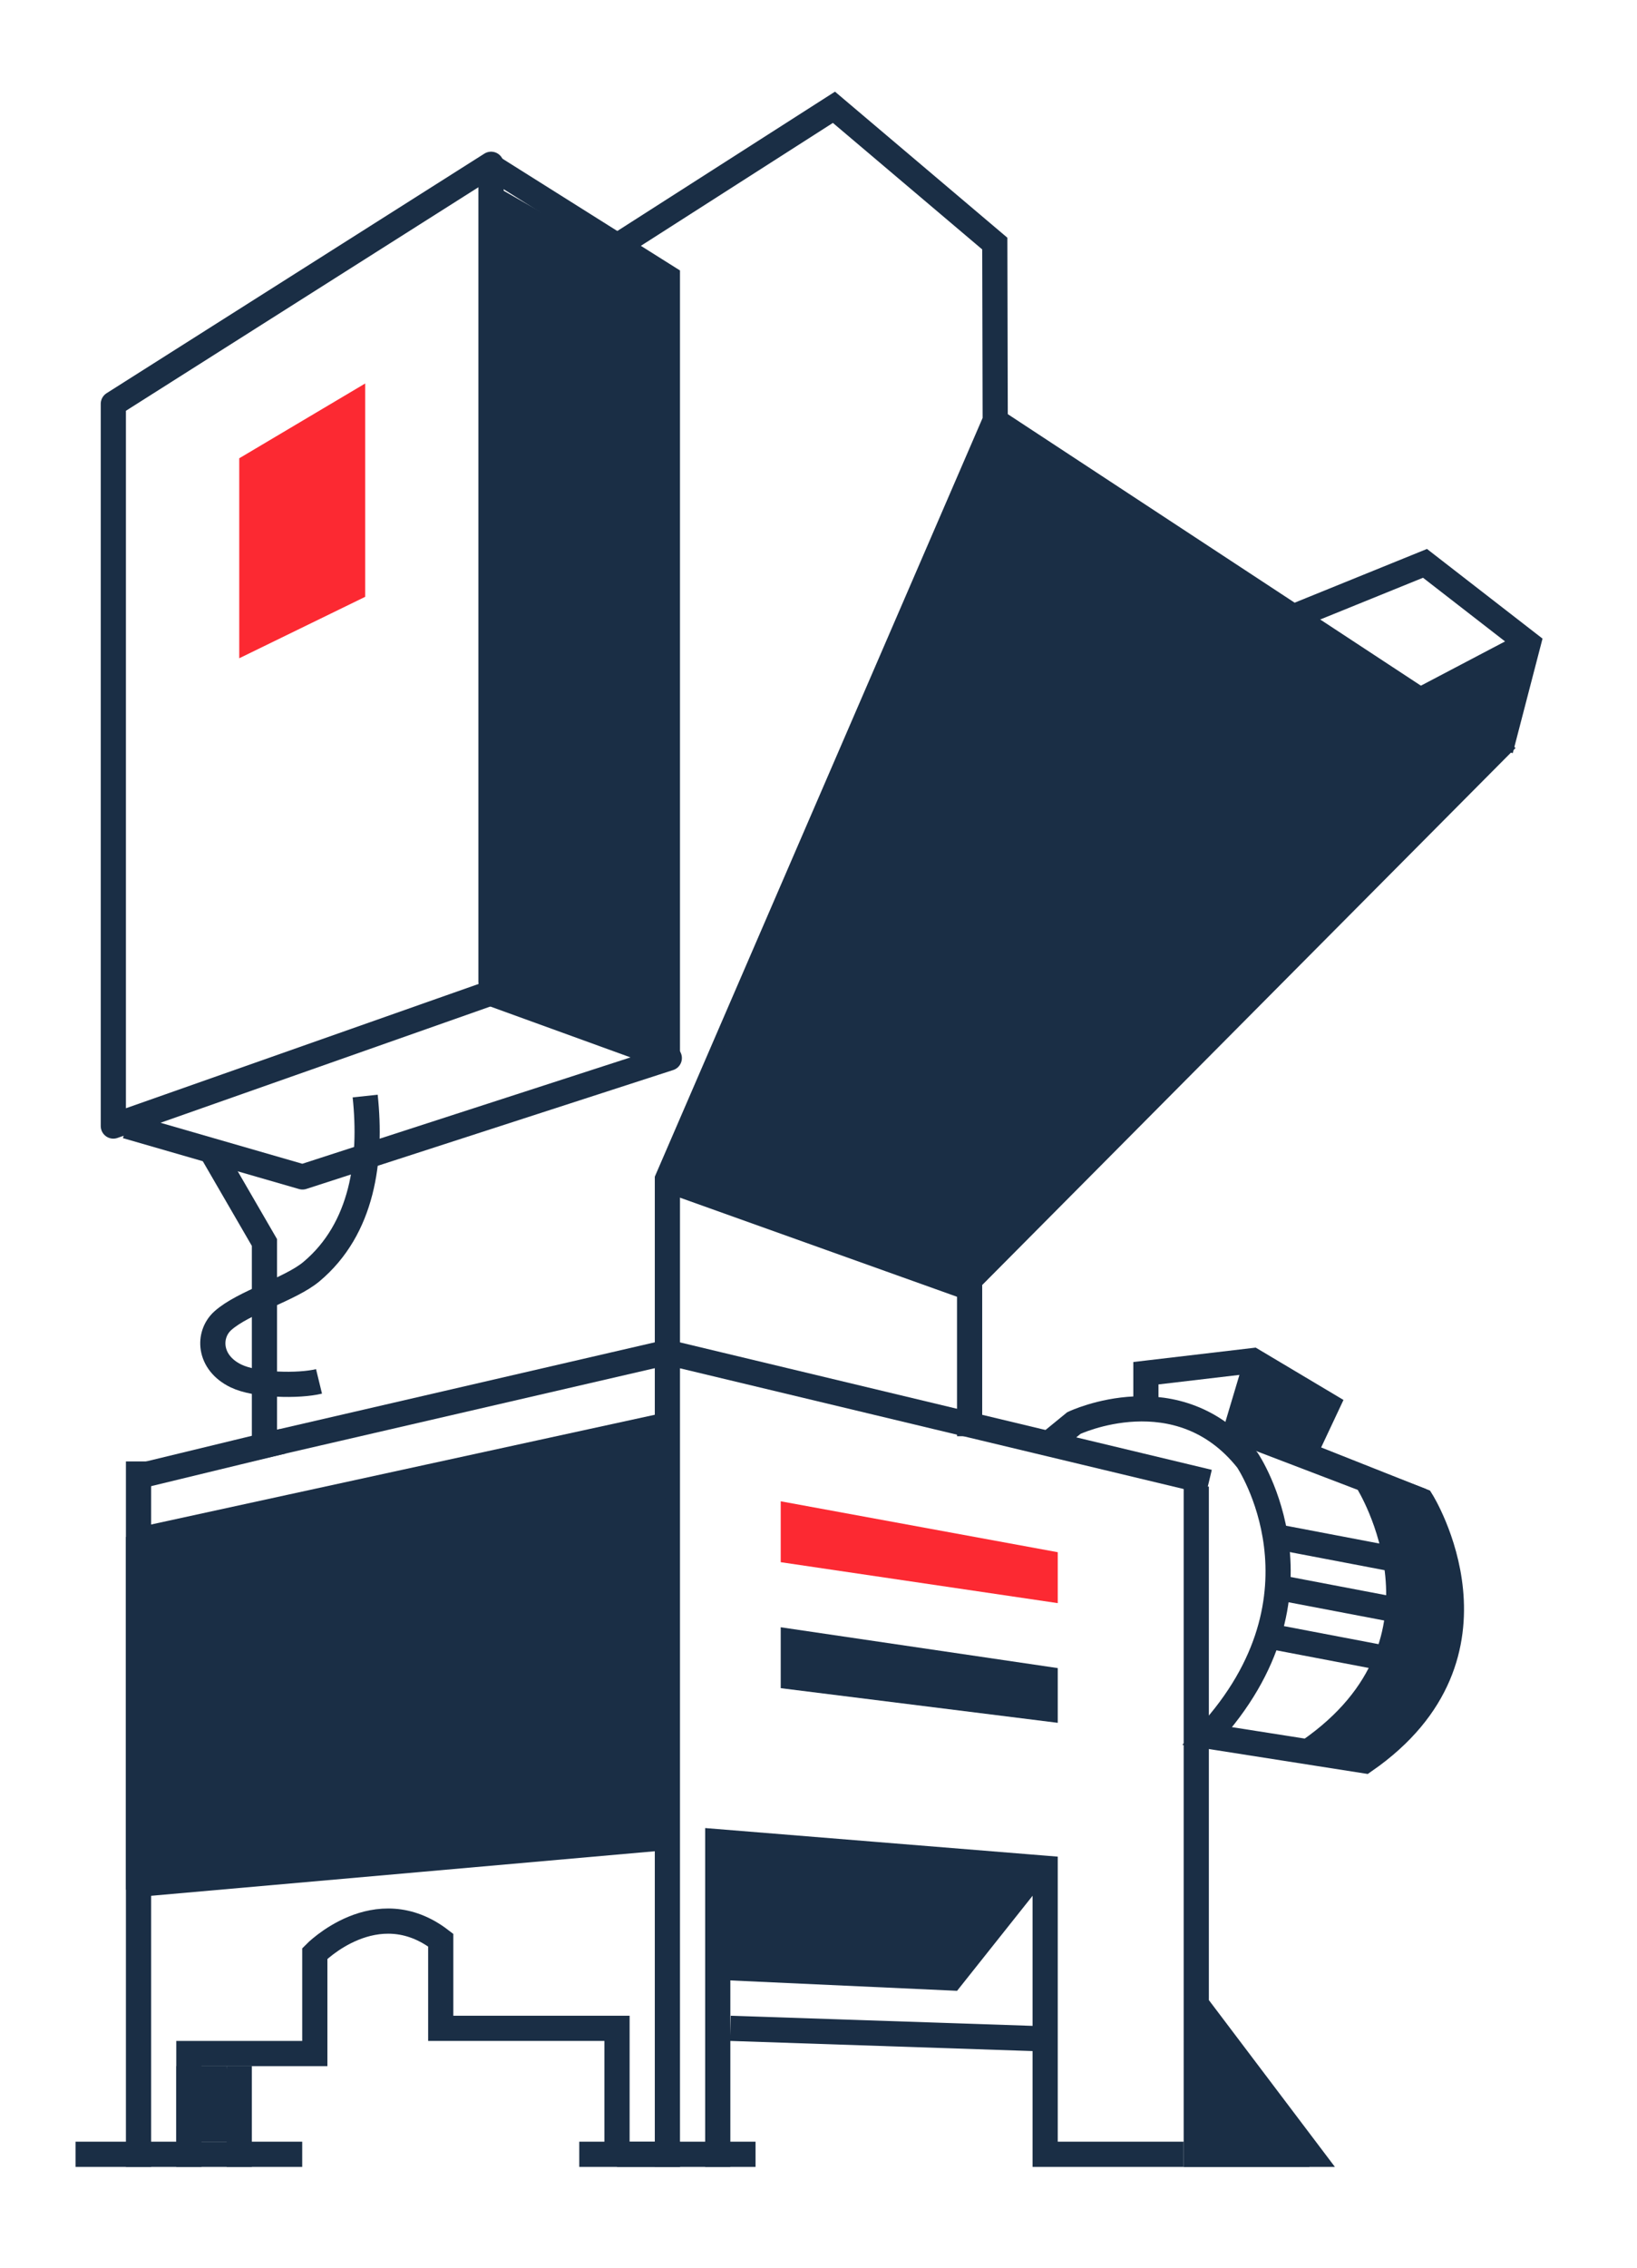
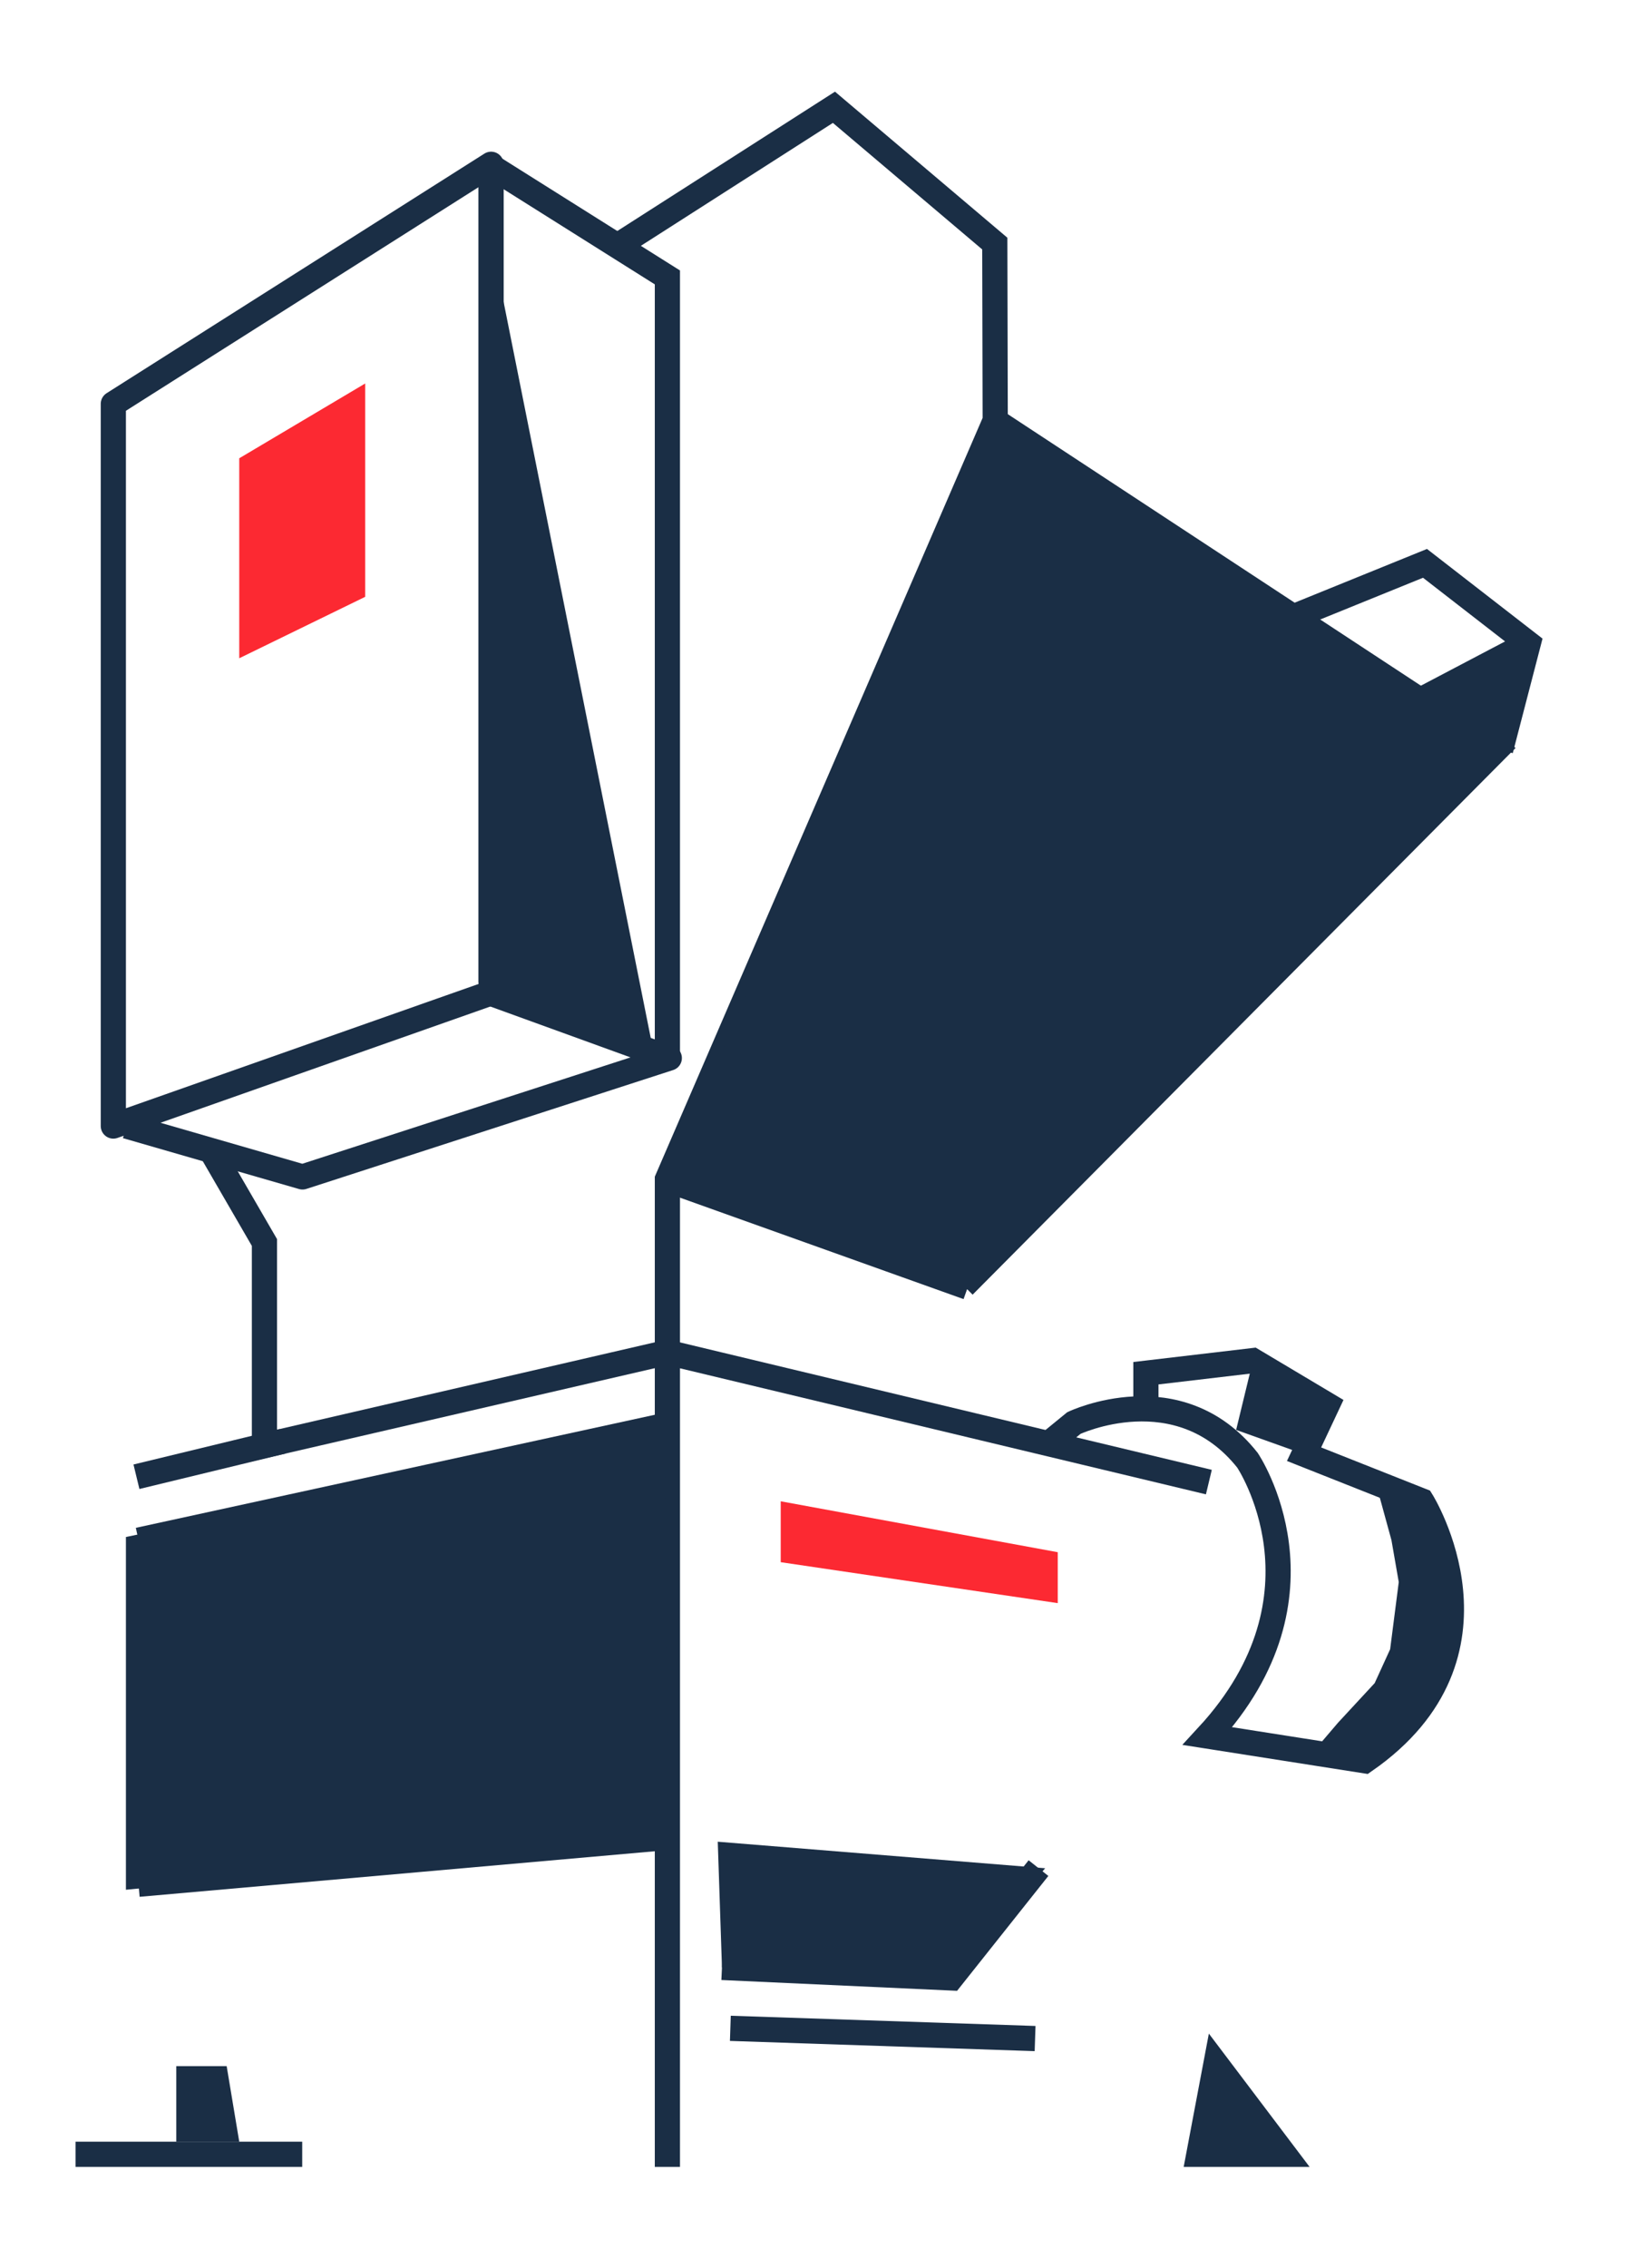
<svg xmlns="http://www.w3.org/2000/svg" id="Слой_1" width="65" height="90">
  <style>.st0{stroke-linejoin:round}.st0,.st1{fill:none;stroke:#1a2e45;stroke-miterlimit:10}.st2{fill:#fc2932}.st3{fill:#1a2e45}</style>
  <path class="st0" d="M4.5 16.028V44.69l15-5.284V6.52z" />
  <path class="st0" d="M5.02 44.69l6.992 2.02 14.564-4.718-7.132-2.586" />
  <path class="st1" d="M19.368 6.523L26.5 11.01V42" />
  <path class="st1" d="M24.545 9.74l8.568-5.482L39.5 9.667l.017 7.022L26.5 46.803v6.868l-16 3.698v-8.057l-2.067-3.566m42.918-21.265l5.231-2.123 4.1 3.18-1.099 4.227m1.098-4.227l-4.289 2.254" />
  <path class="st2" d="M9.5 18.188v7.937l5-2.438V15.22z" />
  <path class="st1" d="M12 85.5H3m8.229-28.299l-5.811 1.408m32.847-7.579l21.129-21.265-19.905-13.076M26.444 46.803l11.984 4.285M26.5 86V53.671l21.5 5.15M5.5 61.125l20.884-4.548m.126 16.348L5.5 74.782" />
-   <path class="st1" d="M7.5 86v-4.5h5v-3.969s2.438-2.5 5-.531v3.5h7v5.134-.134H27m20 0h-5.5V74.147l-13-1.053V86" />
  <path class="st1" d="M41.235 74.141L37.77 78.5l-9.103-.417M41.1 80.906L29 80.5M45.5 56v-1.5l4.25-.5 2.95 1.758-.92 1.956 4.665 1.849s3.822 6.102-2.256 10.317l-6.24-.979c5.184-5.615 1.584-10.947 1.584-10.947-2.736-3.455-6.892-1.477-6.892-1.477l-1.141.933" />
-   <path class="st1" d="M49.821 54.28l-.738 2.47 7.362 2.813M50.738 63l4.774.91M14.5 43.5c.268 2.529-.092 5.259-2.136 6.97-.838.701-2.704 1.216-3.517 1.947-.608.546-.578 1.659.525 2.192.784.38 2.495.41 3.295.215M38.5 51v6m-33 1v28m4-4v4m20.5-.5h-7m24.5.5V59m0 20.547L52 85.5h-4m6.316-26.667s3.947 6.302-2.33 10.654M50.738 61l4.774.91M50.738 65l4.774.91" />
-   <path class="st3" d="M42 68.375L31 67v-2.417l11 1.62" />
  <path class="st2" d="M42 63.625L31 62v-2.417l11 2.021" />
  <path class="st3" d="M39.489 16.689L26.5 46.803l11.765 4.226 21.129-21.264zM5 61v14l21.51-2.075-.126-16.348zm23.5 12.094l.167 4.99 9.103.416 3.73-4.353zM49.75 54l-.667 2.75 2.698.964.92-1.956zm10.931-28.462l-4.236 2.227 4.236-2.227zm-9.665-1.277l5.566-1.903" />
-   <path class="st3" d="M59.394 29.765l-2.95-2 4.085-1.64zM19 7v32l7 3V11zm29 73.709L52 86h-5zM7 82h2l.5 3H7zm47.667-23l.583 2.125.29 1.665-.342 2.665-.614 1.344-1.459 1.576-.925 1.083 2.051.378 1.617-1.425 1.088-1.6s.553-1.623.581-1.811c.029-.188 0-2.318 0-2.318L57.107 61l-.112-.298-.912-1.14-1.67-.562" />
+   <path class="st3" d="M59.394 29.765l-2.95-2 4.085-1.64zM19 7v32l7 3zm29 73.709L52 86h-5zM7 82h2l.5 3H7zm47.667-23l.583 2.125.29 1.665-.342 2.665-.614 1.344-1.459 1.576-.925 1.083 2.051.378 1.617-1.425 1.088-1.6s.553-1.623.581-1.811c.029-.188 0-2.318 0-2.318L57.107 61l-.112-.298-.912-1.14-1.67-.562" />
</svg>